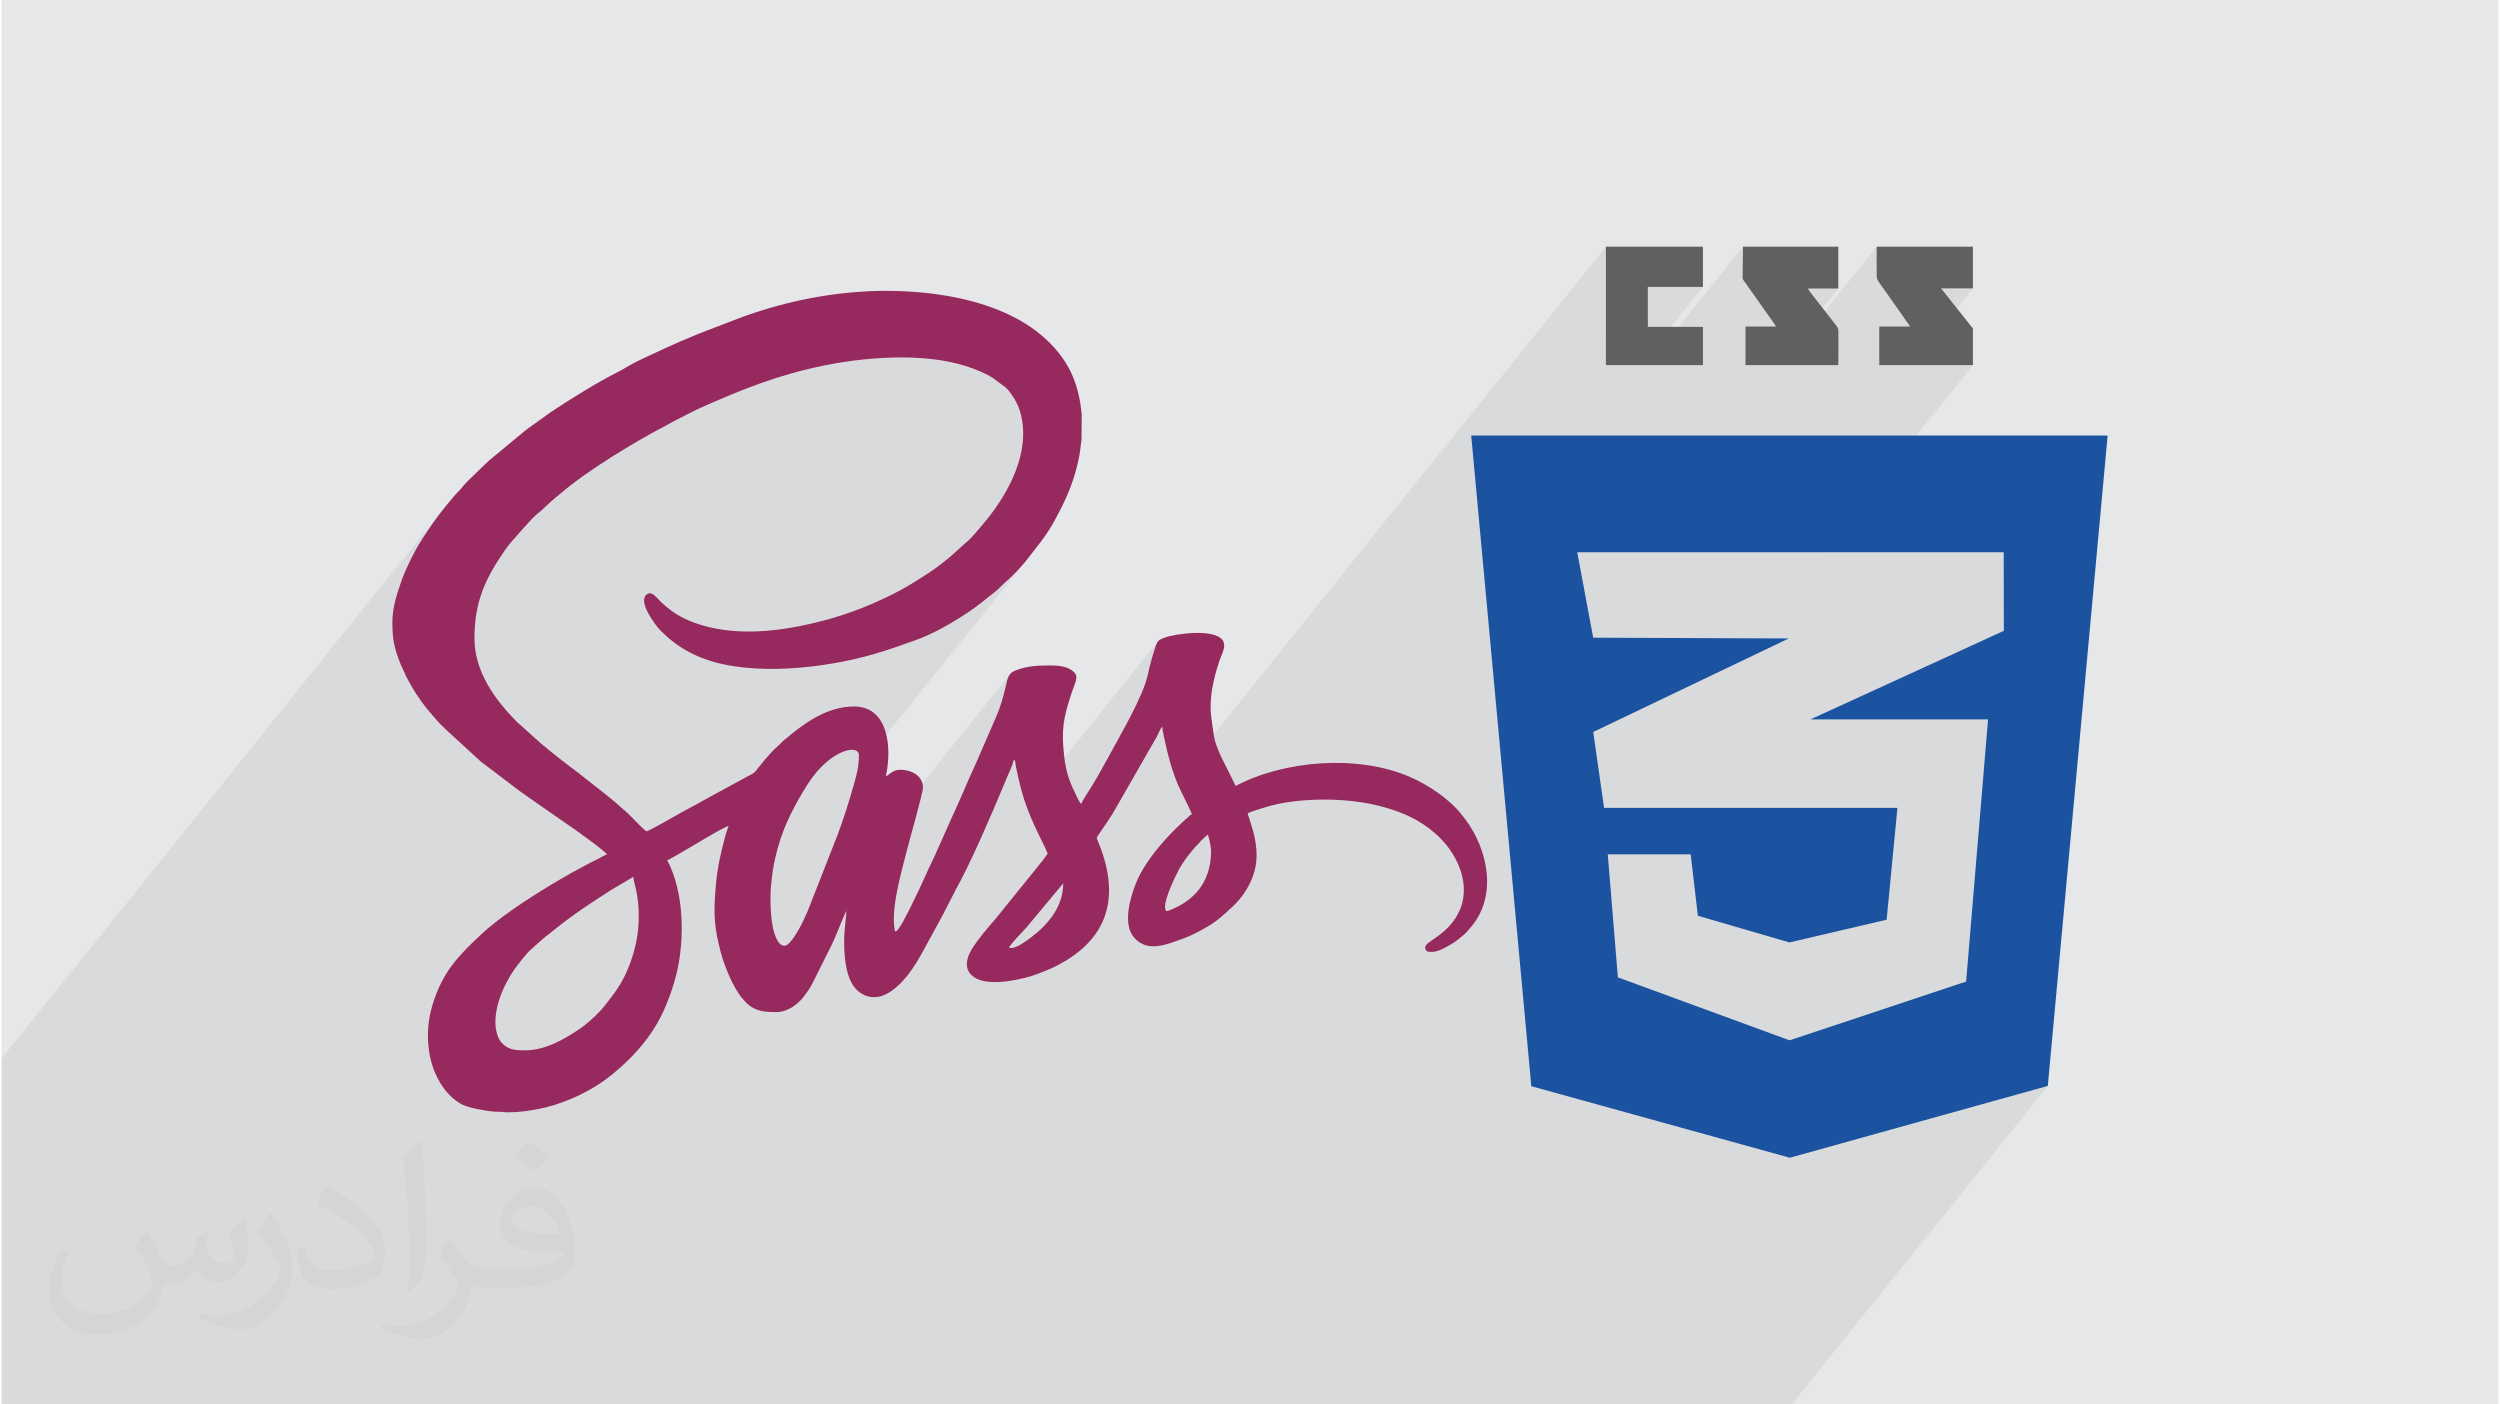
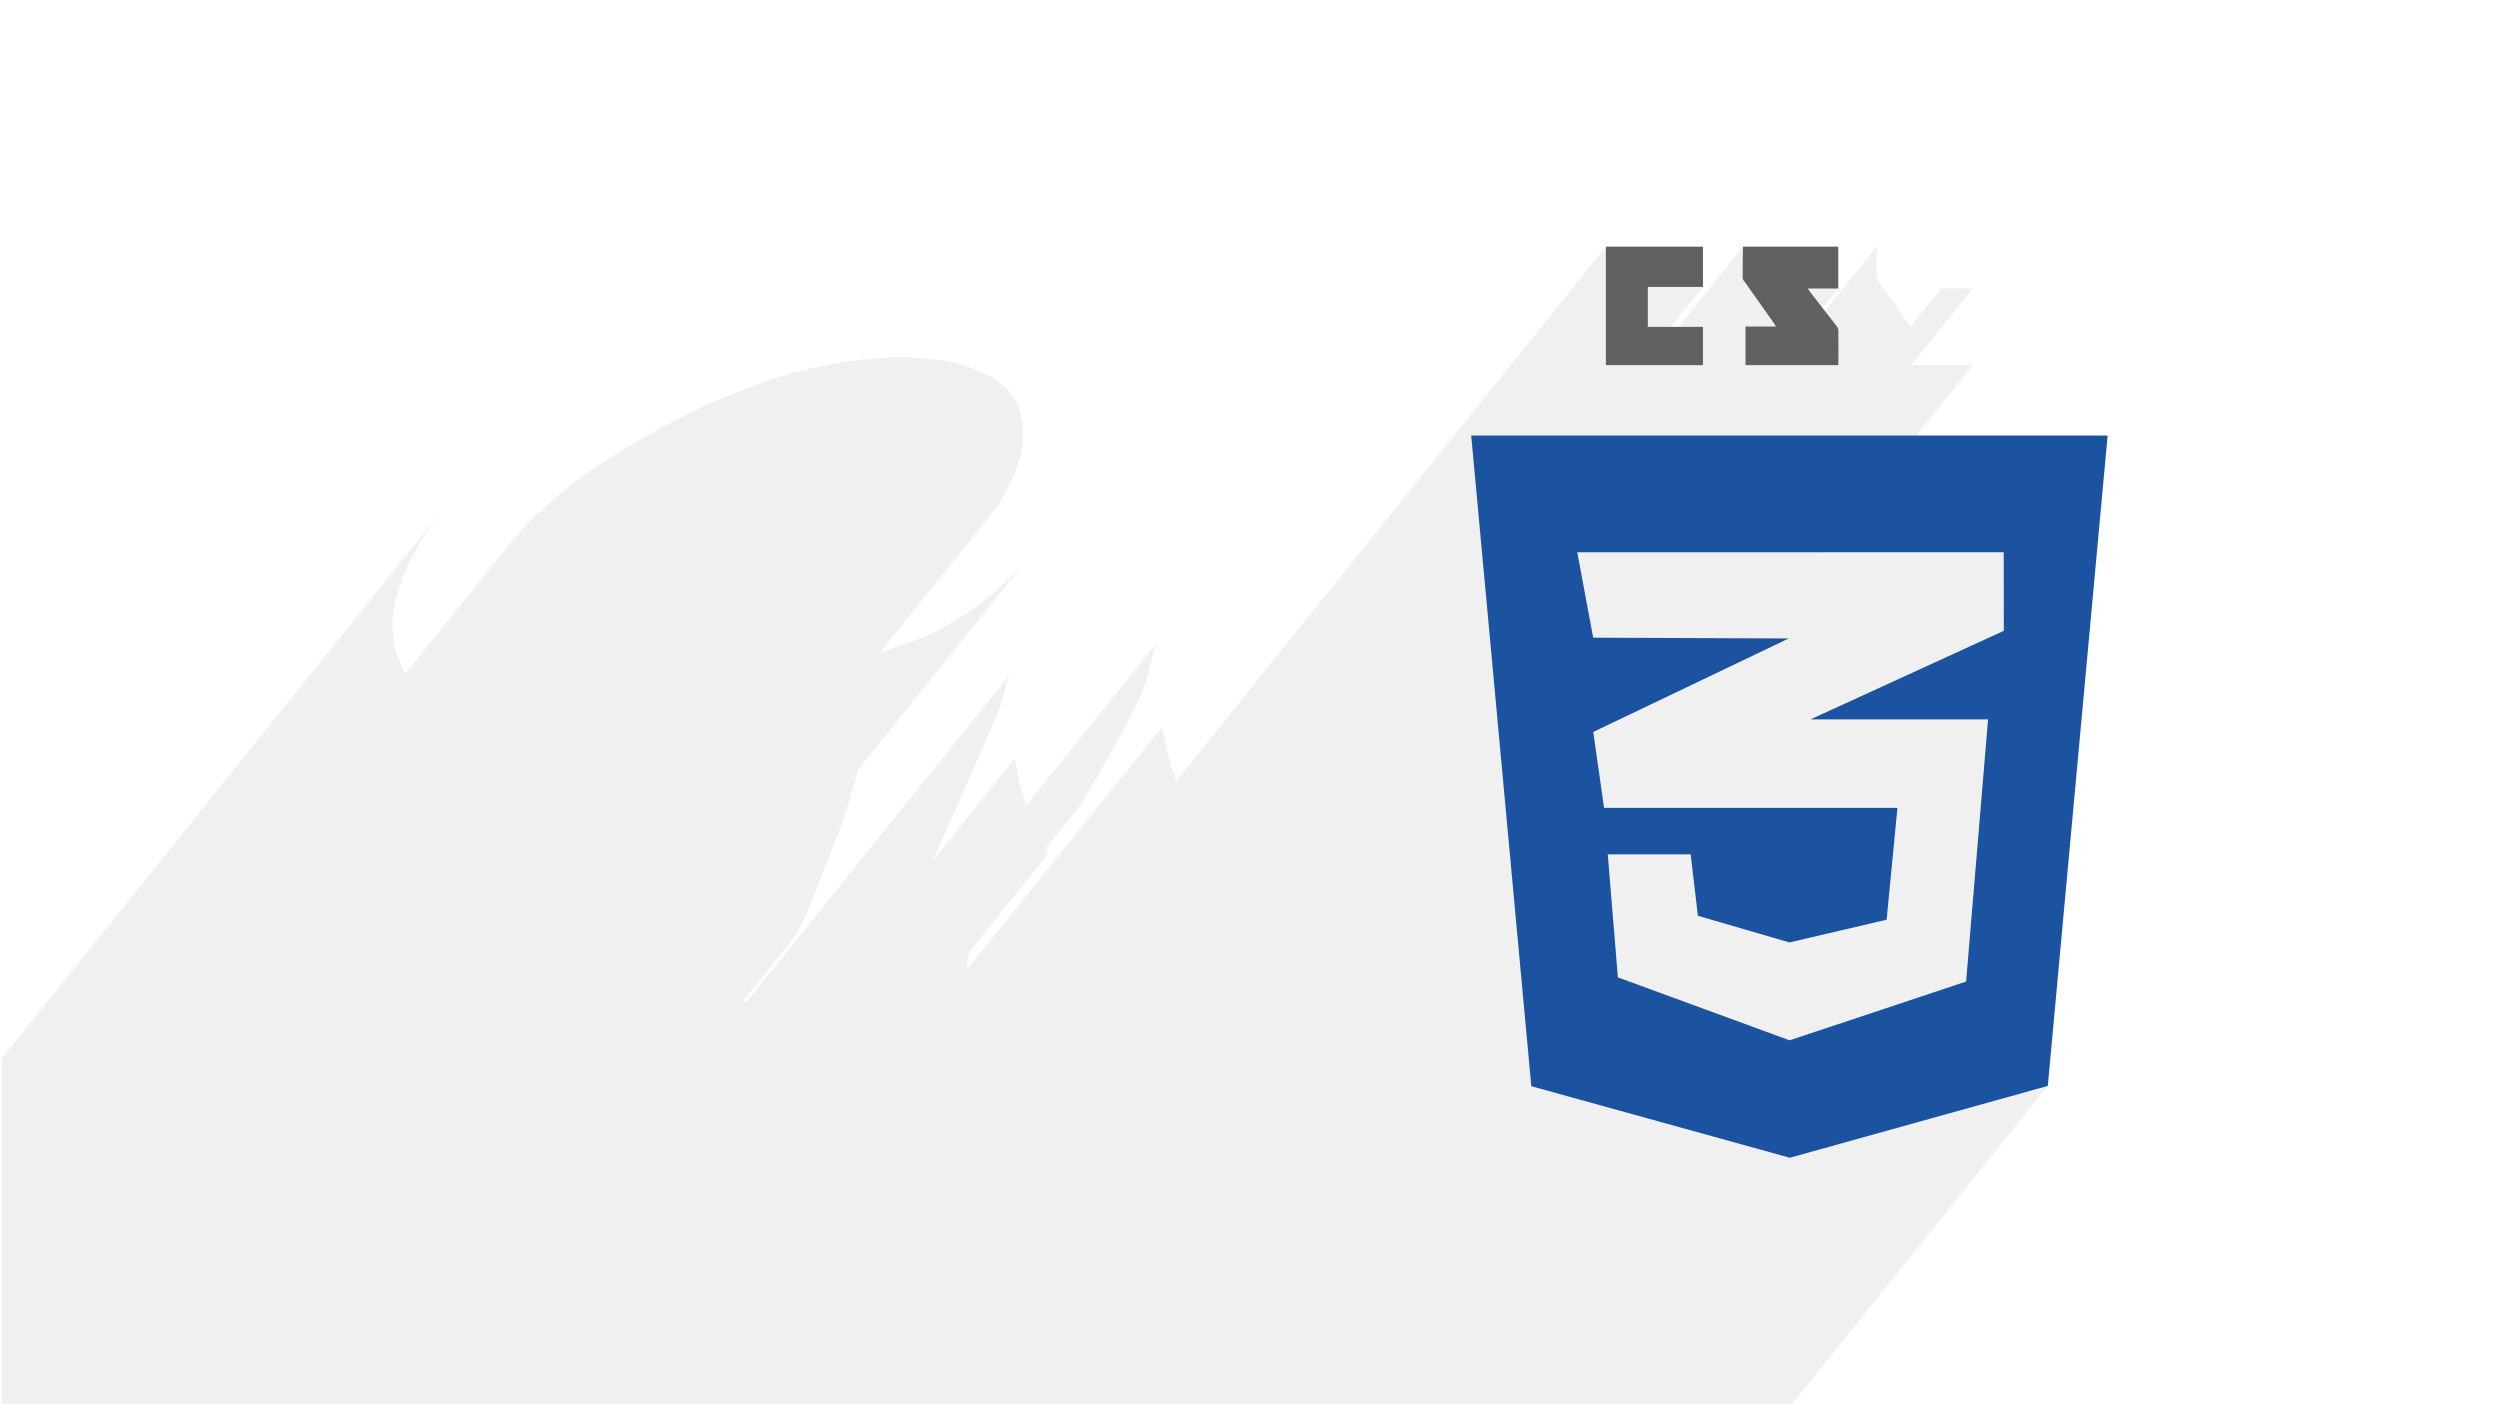
<svg xmlns="http://www.w3.org/2000/svg" xml:space="preserve" width="356px" height="200px" version="1.0" style="shape-rendering:geometricPrecision; text-rendering:geometricPrecision; image-rendering:optimizeQuality; fill-rule:evenodd; clip-rule:evenodd" viewBox="0 0 35600 20025">
  <defs>
    <style type="text/css">
   
    .fil3 {fill:#96295D}
    .fil0 {fill:#E6E7E8}
    .fil5 {fill:#1B53A1;fill-rule:nonzero}
    .fil4 {fill:#606062;fill-rule:nonzero}
    .fil1 {fill:#373435;fill-opacity:0.031}
    .fil2 {fill:#373435;fill-opacity:0.078}
   
  </style>
  </defs>
  <g id="Layer_x0020_1">
    <g id="_3131183161200">
-       <path class="fil0" d="M0 0l35600 0 0 20025 -35600 0 0 -20025z" />
-       <path class="fil1" d="M2082 17547c68,103 112,202 155,312 32,64 49,183 199,183 44,0 107,-14 163,-45 63,-33 111,-83 136,-159l60 -202 146 -72 10 10c-20,76 -25,149 -25,206 0,169 146,233 262,233 68,0 129,-33 129,-95 0,-80 -34,-216 -78,-338 68,-68 136,-136 214,-191l12 6c34,144 53,286 53,381 0,93 -41,196 -75,264 -70,132 -194,237 -344,237 -114,0 -241,-57 -328,-163l-5 0c-82,102 -209,194 -412,194l-63 0c-10,134 -39,229 -83,314 -121,237 -480,404 -818,404 -470,0 -706,-272 -706,-633 0,-223 73,-431 185,-578l92 38c-70,134 -117,261 -117,385 0,338 275,499 592,499 294,0 658,-187 724,-404 -25,-237 -114,-349 -250,-565 41,-72 94,-144 160,-221l12 0 0 0zm5421 -1274c99,62 196,136 291,220 -53,75 -119,143 -201,203 -95,-77 -190,-143 -287,-213 66,-74 131,-146 197,-210l0 0zm51 926c-160,0 -291,105 -291,183 0,167 320,219 703,217 -48,-196 -216,-400 -412,-400zm-359 895c208,0 390,-6 529,-41 155,-40 286,-118 286,-172 0,-14 0,-31 -5,-45 -87,8 -187,8 -274,8 -282,0 -498,-64 -583,-222 -21,-44 -36,-93 -36,-149 0,-153 66,-303 182,-406 97,-85 204,-138 313,-138 197,0 354,158 464,408 60,136 101,293 101,491 0,132 -36,243 -118,326 -153,148 -435,204 -867,204l-196 0 0 0 -51 0c-107,0 -184,-19 -245,-66l-10 0c3,25 5,49 5,72 0,97 -32,221 -97,320 -192,286 -400,410 -580,410 -182,0 -405,-70 -606,-161l36 -70c65,27 155,45 279,45 325,0 752,-313 805,-618 -12,-25 -34,-58 -65,-93 -95,-113 -155,-208 -211,-307 48,-95 92,-171 133,-240l17 -2c139,283 265,446 546,446l44 0 0 0 204 0 0 0zm-1408 299c24,-130 26,-276 26,-413l0 -202c0,-377 -48,-926 -87,-1283 68,-74 163,-160 238,-218l22 6c51,450 63,971 63,1452 0,126 -5,249 -17,340 -7,114 -73,200 -214,332l-31 -14zm-1449 -596c7,177 94,317 398,317 189,0 349,-49 526,-134 32,-14 49,-33 49,-49 0,-111 -85,-258 -228,-392 -139,-126 -323,-237 -495,-311 -59,-25 -78,-52 -78,-77 0,-51 68,-158 124,-235l19 -2c197,103 417,256 580,427 148,157 240,316 240,489 0,128 -39,249 -102,361 -216,109 -446,192 -674,192 -277,0 -466,-130 -466,-436 0,-33 0,-84 12,-150l95 0 0 0zm-501 -503l172 278c63,103 122,215 122,392l0 227c0,183 -117,379 -306,573 -148,132 -279,188 -400,188 -180,0 -386,-56 -624,-159l27 -70c75,20 162,37 269,37 342,-2 692,-252 852,-557 19,-35 26,-68 26,-91 0,-35 -19,-74 -34,-109 -87,-165 -184,-315 -291,-454 56,-88 112,-173 173,-257l14 2 0 0z" />
      <path class="fil2" d="M26188 4114l-878 1092 51 0 16 0 1358 -1689 0 52 0 53 -1 52 0 53 0 52 0 52 0 53 1 52 1 10 1 10 3 10 2 10 4 10 4 9 5 9 5 9 56 79 56 80 55 79 57 80 56 80 57 81 58 81 58 83 -441 548 0 2 1 0 880 -1094 60 0 59 0 58 0 57 0 55 0 56 0 54 0 55 0 -880 1094 46 0 83 0 84 0 83 0 84 0 83 0 83 0 84 0 83 0 84 0 83 0 -2146 2668 2585 0 2 1120 -1016 1263 791 0 -313 3738 -1878 2335 3043 -847 -3651 4542 -2363 0 -493 0 -1349 0 -850 0 -274 0 -1 0 -515 0 -903 0 -193 0 -420 0 -226 0 -161 0 -1077 0 -105 0 -403 0 -470 0 -244 0 -16 0 -46 0 -103 0 -87 0 -66 0 -5 0 -95 0 -14 0 -61 0 -126 0 -2 0 -1 0 -236 0 -205 0 -142 0 -371 0 -16 0 -86 0 -338 0 -66 0 -435 0 -10 0 -8 0 -87 0 -80 0 -79 0 -189 0 -165 0 -346 0 -86 0 -50 0 -64 0 -86 0 -155 0 -54 0 -55 0 -116 0 -163 0 -23 0 -153 0 -32 0 -58 0 -102 0 -134 0 -5 0 -22 0 -12 0 0 0 0 0 -419 0 -1 0 -7 0 -89 0 -107 0 -158 0 -13 0 -174 0 -57 0 -216 0 -222 0 -19 0 -24 0 -120 0 -51 0 -169 0 -2 0 -170 0 -1 0 -8 0 -2 0 -87 0 -13 0 -25 0 -106 0 -368 0 -23 0 -25 0 -185 0 -24 0 -240 0 -164 0 -1 0 -156 0 -46 0 -87 0 -6 0 -36 0 -185 0 -58 0 -57 0 -159 0 -4 0 -151 0 -3 0 -3 0 -1 0 -11 0 -73 0 -54 0 -70 0 -1 0 -79 0 -89 0 -64 0 -77 0 -27 0 -412 0 -38 0 -203 0 -138 0 -36 0 -64 0 -14 0 -9 0 -38 0 -38 0 -67 0 -83 0 -158 0 -170 0 -9 0 -102 0 -41 0 -192 0 -97 0 -27 0 -33 0 -34 0 -45 0 -58 0 -2 0 -188 0 -52 0 -1 0 -2 0 -146 0 -83 0 -5 0 -171 0 -124 0 -167 0 -53 0 -92 0 -264 0 -15 0 -2 0 -39 0 -1 0 -7 0 -170 0 -153 0 -382 0 -2 0 -94 0 -51 0 -80 0 -1 0 -551 0 -300 0 -5 0 -174 0 -356 0 0 -112 0 -96 0 -461 0 -1100 0 -51 0 -168 0 -33 0 -52 0 -132 0 -1 0 -869 0 -24 0 -96 0 -30 0 -14 0 -19 0 -1 0 -16 0 -210 0 -739 0 0 0 -438 0 -65 0 -133 0 -70 0 -1 6253 -7777 -10 14 -39 53 -39 54 -38 54 -38 55 -37 55 -36 55 -35 56 -35 56 -25 43 -24 44 -24 45 -23 45 -23 46 -22 47 -22 46 -21 46 -7 17 -8 17 -7 16 -7 16 -6 16 -7 17 -6 17 -6 17 -25 74 -24 73 -23 74 -21 74 -17 76 -14 77 -9 78 -3 81 0 0 2 86 4 79 7 72 12 69 15 68 20 69 26 73 30 79 8 17 7 17 7 17 8 16 8 16 7 17 8 16 9 17 2 5 1 4 1 2 1508 -1876 187 -212 24 -25 24 -26 23 -26 23 -26 24 -25 25 -25 26 -24 27 -23 30 -25 32 -28 34 -30 34 -32 35 -33 35 -32 35 -31 35 -29 6 -5 7 -5 8 -6 7 -5 7 -6 7 -6 7 -6 7 -6 72 -61 79 -62 85 -65 90 -65 94 -66 97 -66 100 -65 100 -65 101 -63 101 -62 99 -59 97 -57 93 -53 89 -50 84 -45 78 -42 191 -104 10 -5 8 -4 8 -4 8 -4 8 -4 9 -4 8 -4 9 -5 34 -17 34 -17 34 -18 34 -17 34 -18 34 -16 34 -17 33 -15 113 -50 111 -48 109 -47 108 -46 108 -43 107 -43 107 -40 107 -39 109 -38 109 -36 111 -34 112 -33 115 -30 117 -30 121 -27 123 -26 128 -24 131 -22 135 -19 136 -16 139 -13 139 -10 140 -6 140 -1 139 2 137 7 136 12 132 17 129 23 124 28 120 35 114 40 35 14 35 14 34 15 35 15 33 16 33 17 33 18 32 20 174 130 7 5 6 6 7 6 6 7 7 6 6 7 6 7 6 8 36 48 32 47 28 48 25 48 21 50 18 53 15 57 13 61 13 106 4 106 -6 105 -14 105 -22 103 -28 101 -35 100 -40 98 -45 95 -48 92 -52 88 -54 86 -55 81 -56 77 -56 73 -1528 1900 59 -19 72 -23 72 -24 71 -24 72 -25 72 -26 73 -26 99 -38 99 -42 98 -47 97 -51 96 -53 93 -56 91 -57 88 -57 51 -35 49 -35 48 -36 48 -37 48 -38 47 -38 48 -37 47 -38 21 -17 19 -17 20 -18 18 -19 19 -19 19 -18 19 -18 19 -17 33 -29 37 -34 39 -38 39 -40 38 -40 36 -40 33 -38 29 -35 -2400 2984 0 3 -11 50 -13 50 -14 52 -15 53 -26 88 -26 90 -27 89 -29 90 -29 89 -30 88 -30 88 -32 86 -429 1093 -5 12 -5 10 -4 9 -5 10 -4 9 -4 9 -5 10 -5 11 -18 41 -28 57 -35 67 -41 70 -44 67 -45 56 -663 825 24 26 11 10 3770 -4688 -20 27 -15 30 -12 33 -8 35 -8 37 -9 38 -5 19 -5 19 -5 18 -4 18 -5 18 -5 18 -5 18 -5 20 -6 19 -5 19 -6 17 -5 18 -5 17 -6 17 -6 17 -6 18 -6 18 -6 17 -7 16 -7 17 -7 16 -7 17 -7 16 -6 17 -284 654 -44 95 -43 97 -43 97 -42 97 -42 97 -42 97 -43 97 -45 96 -231 518 -7 15 -8 15 -7 16 -8 16 -7 16 -8 16 -7 15 1168 -1452 8 7 6 8 4 9 2 9 1 11 1 11 1 14 3 14 38 180 38 157 42 141 31 91 1875 -2332 -11 18 -10 22 -10 28 -15 50 -16 49 -14 48 -14 49 -14 49 -12 50 -13 51 -11 52 -38 133 -58 147 -72 158 -81 163 -87 163 -87 158 -82 148 -72 133 -30 55 -33 59 -35 63 -37 65 -37 64 -37 62 -36 59 -34 52 -9 14 -12 19 -15 23 -15 25 -15 26 -13 23 -9 20 -6 14 -510 634 4 9 4 11 4 10 5 11 5 10 6 9 6 9 -8 12 -8 11 -8 12 -9 12 -8 12 -9 12 -8 12 -9 12 -997 1240 -31 50 -29 59 -20 61 -10 62 4 59 7 19 2764 -3439 11 -10 1 19 2 21 4 23 5 24 5 24 5 22 5 21 3 18 18 83 19 82 20 83 23 81 24 81 27 80 28 79 12 30 6123 -7616 0 106 0 106 0 106 0 106 0 105 0 106 0 106 0 105 0 105 0 106 0 105 0 105 0 50 598 -743 97 0 97 0 98 0 98 0 98 0 98 0 100 0 100 0 -896 1115 31 0 78 0 1358 -1689 -1 56 -1 56 -1 56 -1 56 -1 56 0 56 -1 56 1 56 1 7 2 8 4 8 5 8 6 8 6 8 6 8 5 7 50 71 50 71 51 71 50 71 50 71 50 72 50 71 51 71 4 6 4 6 5 7 4 7 5 7 5 8 6 9 6 10 -435 541 0 9 10 0 878 -1092 56 0 55 0 54 0 54 0 54 0 54 0 54 0 54 0zm1919 569l0 0z" />
      <g>
-         <path class="fil3" d="M7461 14976c-137,0 -234,-8 -329,-106 -56,-58 -91,-181 -91,-292 0,-269 124,-537 262,-744 31,-46 185,-244 227,-280l198 -177c393,-316 533,-410 961,-687l319 -188c8,99 77,243 77,561 0,273 -54,499 -148,735 -92,231 -197,360 -339,543 -67,87 -188,200 -276,270 -22,17 -38,31 -62,47 -213,144 -494,318 -799,318l0 0zm4584 -1998c0,-20 12,-2 5,0 0,0 -5,21 -5,0zm2350 538c-18,0 -9,-2 -31,-7 26,-50 187,-220 244,-280l529 -634c0,334 -216,588 -466,776 -56,41 -194,146 -276,146l0 -1zm2210 -523c-9,-37 -16,-14 -16,-70 0,-118 131,-397 193,-518 14,-28 22,-37 38,-63 78,-127 93,-133 172,-234 33,-43 66,-66 97,-106 9,-14 95,-92 109,-102 19,40 47,174 47,234 0,391 -189,656 -505,807 -40,20 -92,42 -135,52l0 0zm-5442 492c-113,0 -164,-229 -179,-337 -23,-161 -30,-421 -5,-596 6,-44 8,-77 14,-118 19,-129 57,-297 97,-420 6,-18 7,-28 14,-47 6,-19 14,-36 19,-52 82,-248 261,-570 397,-774 301,-448 704,-542 704,-372 0,164 -33,278 -74,424 -67,235 -144,481 -229,708l-429 1093c-13,33 -24,49 -37,80 -32,80 -197,411 -292,411zm-5591 -4614c0,244 27,374 116,595 20,48 39,87 62,133 6,13 7,20 13,33 100,198 226,391 373,556l91 105c29,36 66,63 97,98l509 467 555 421c40,29 74,54 114,81l631 439c20,14 39,24 60,41 112,84 228,162 336,250 24,19 91,73 104,91 -24,6 -76,38 -104,52 -381,189 -748,406 -1102,640 -173,114 -442,309 -584,446l-125 117c-109,110 -206,206 -300,333 -140,187 -241,416 -299,653 -68,277 -50,606 58,863 77,184 192,345 359,446 59,35 130,56 201,72 116,23 232,49 350,48 54,-1 76,8 132,8 183,0 380,-31 552,-73 88,-23 163,-46 238,-75 253,-93 498,-227 704,-397 321,-265 592,-572 758,-974 65,-155 116,-305 156,-471 116,-492 103,-1152 -135,-1602 182,-96 361,-209 539,-312 57,-33 282,-167 335,-179l-41 122c-63,229 -117,464 -139,705 -27,319 -39,536 40,859 19,77 35,146 59,221 25,75 49,133 78,203 68,165 193,400 357,487 100,53 208,57 325,57 173,0 315,-120 391,-218 44,-58 86,-115 122,-183l252 -505c85,-164 143,-339 220,-506 1,-2 2,-4 3,-6l12 -19c0,96 -31,237 -31,430 0,242 27,580 215,721 149,113 318,87 464,-18 230,-167 372,-425 502,-669l62 -111c11,-19 16,-31 27,-51l91 -166c20,-42 38,-68 57,-107l172 -335c224,-402 507,-1066 686,-1493 19,-44 32,-81 50,-121 32,-73 76,-167 94,-242 27,18 17,42 26,83 101,516 195,718 420,1173 11,23 20,58 38,79 -21,31 -43,63 -67,95l-688 851c-105,121 -215,249 -305,382 -98,145 -163,340 30,452 216,124 690,14 878,-58 89,-34 178,-68 259,-109 784,-392 928,-1022 604,-1793 -15,-34 -20,-38 1,-69l133 -195c30,-44 54,-82 83,-128l626 -1091c17,-35 51,-121 78,-141 0,47 22,128 30,172 45,221 105,442 190,647 34,81 191,385 202,430 -29,8 -20,10 -42,29 -275,237 -618,609 -756,954 -78,196 -197,581 -24,776 194,218 468,94 690,14 120,-42 232,-101 342,-165 65,-37 141,-89 198,-138 118,-104 243,-207 332,-339 197,-291 220,-546 136,-883l-60 -198c-10,-25 -17,-35 -20,-65 63,-30 142,-52 214,-75 75,-25 154,-45 235,-62 444,-87 990,-78 1422,30 314,79 576,193 806,397 150,133 261,282 338,473 98,244 93,509 -53,731 -181,276 -432,333 -432,419 0,73 68,62 117,62 76,0 246,-101 300,-137 46,-32 81,-63 122,-96 43,-34 72,-71 107,-112 389,-447 251,-1110 -72,-1542 -18,-24 -34,-42 -51,-65 -178,-230 -479,-427 -739,-541 -749,-326 -1800,-235 -2486,128 -42,-82 -83,-168 -124,-251 -42,-83 -86,-164 -121,-254 -19,-48 -37,-90 -50,-138 -14,-54 -19,-97 -28,-158 -9,-60 -14,-105 -23,-166 -39,-284 30,-562 117,-825 30,-89 103,-202 43,-286 -124,-172 -687,-91 -832,-35 -79,31 -98,44 -125,126 -43,133 -79,257 -109,398 -71,328 -401,873 -577,1203 -74,137 -192,348 -279,479 -18,27 -87,136 -94,164 -33,-25 -81,-148 -104,-193 -73,-145 -116,-297 -136,-464 -49,-401 -16,-568 107,-937 43,-130 99,-217 34,-282 -92,-94 -237,-99 -369,-99 -171,0 -328,13 -478,75 -106,44 -109,140 -134,242 -14,53 -24,94 -39,148 -15,53 -28,94 -45,142 -15,47 -36,89 -53,134l-284 654c-119,254 -224,518 -344,773l-231 518c-19,40 -40,83 -60,127l-177 386c-67,132 -204,437 -290,553 -14,21 -25,35 -51,42 -72,-307 95,-862 169,-1159 34,-139 229,-817 229,-894 0,-225 -286,-281 -397,-242 -50,18 -91,57 -134,86 87,-373 55,-1000 -452,-1000 -390,0 -720,246 -971,459 -19,15 -25,17 -43,35 -26,25 -46,50 -75,73 -40,31 -140,140 -176,184l-101 124c-62,82 -71,81 -162,127l-617 336c-21,11 -30,18 -50,29 -32,16 -58,32 -91,49l-192 104c-80,44 -425,247 -482,260 -79,-53 -230,-236 -332,-315 -20,-15 -25,-23 -41,-38 -157,-139 -329,-266 -492,-397 -183,-146 -375,-281 -553,-431 -31,-26 -53,-46 -86,-71l-341 -307c-314,-315 -607,-719 -607,-1189 0,-532 156,-856 434,-1260 29,-41 54,-72 85,-111l187 -212c66,-66 121,-141 196,-200 78,-60 178,-168 270,-240 17,-13 38,-29 56,-45 364,-318 1062,-739 1459,-946l191 -104c26,-13 43,-21 68,-34 91,-45 182,-95 271,-135 607,-270 1118,-476 1787,-610 670,-134 1525,-181 2119,53 94,37 185,75 270,129l174 130c18,14 35,32 51,52 102,131 158,242 188,412 100,566 -257,1136 -550,1483 -69,82 -166,202 -247,269 -25,21 -34,27 -58,51l-160 144c-98,83 -195,159 -302,229 -169,112 -336,218 -519,309 -396,199 -783,339 -1227,436 -553,122 -1174,164 -1700,-63 -160,-69 -287,-164 -406,-281 -52,-53 -117,-146 -190,-78 -111,105 126,427 210,511 60,59 111,107 178,158 128,99 283,183 438,240 688,256 1733,135 2422,-66 201,-58 384,-123 580,-193 264,-93 531,-248 761,-401 136,-90 259,-194 386,-294 55,-43 103,-100 154,-143 84,-70 215,-207 284,-294 144,-186 293,-361 406,-569 123,-225 220,-423 295,-674 29,-100 57,-213 72,-318 10,-61 12,-110 22,-174l3 -361c-6,-55 -14,-116 -23,-172 -35,-206 -102,-399 -211,-570 -515,-801 -1656,-1016 -2552,-1016 -645,0 -1289,116 -1887,315 -48,16 -87,29 -134,45l-666 256c-88,36 -173,74 -258,109l-189 84c-177,86 -395,175 -556,271 -116,70 -238,126 -354,193 -39,23 -79,44 -120,68 -80,49 -155,90 -234,141 -76,49 -151,93 -225,142 -71,48 -150,95 -219,147l-214 153c-36,26 -69,49 -103,77l-453 375c-20,19 -31,23 -51,42 -65,63 -124,116 -187,180 -56,55 -141,131 -186,189 -37,50 -89,94 -130,143l-123 149c-30,39 -55,68 -83,105 -106,142 -205,287 -297,438 -67,113 -129,240 -184,362 -20,46 -38,86 -54,133 -67,197 -136,389 -136,607l0 0z" />
        <g>
-           <path class="fil4" d="M28107 4683c0,175 0,348 0,523 -445,0 -890,0 -1335,0 0,-181 0,-362 0,-550 149,0 291,0 441,0 -156,-221 -304,-431 -453,-643 -15,-21 -24,-52 -25,-77 -2,-140 0,-279 0,-419 456,0 912,0 1372,0 0,199 0,397 0,595 -145,0 -291,0 -454,0 160,201 307,386 454,571l0 0z" />
          <path class="fil4" d="M26188 5206c-441,0 -882,0 -1323,0 0,-181 0,-362 0,-550 146,0 286,0 435,0 -17,-28 -28,-44 -39,-60 -134,-190 -268,-379 -402,-569 -14,-20 -35,-41 -35,-62 -1,-149 3,-298 5,-448 453,0 906,0 1359,0 0,198 0,395 0,597 -146,0 -284,0 -435,0 17,25 27,42 39,57 124,160 249,319 372,478 14,18 25,43 25,64 2,164 0,329 -1,493l0 0z" />
          <path class="fil4" d="M24258 5206c-461,0 -922,0 -1384,0 0,-562 0,-1123 0,-1689 461,0 922,0 1384,0 0,189 0,379 0,574 -268,0 -527,0 -786,0 0,192 0,378 0,569 263,0 522,0 786,0 0,186 0,366 0,546l0 0z" />
          <path class="fil5" d="M20954 6210l857 9277 3686 1020 3678 -1024 853 -9273 -9074 0 0 0zm5923 6903l154 -1595 -1540 0 -2643 0 -154 -1082 2787 -1333 -2788 -11 -227 -1218 3025 0 3055 0 2 1120 -2757 1263 2532 0 -313 3738 -2518 838 -1 -1 -2446 -897 -144 -1754 1182 0 103 876 1305 380 1 0 1385 -324 0 0z" />
        </g>
      </g>
    </g>
  </g>
</svg>